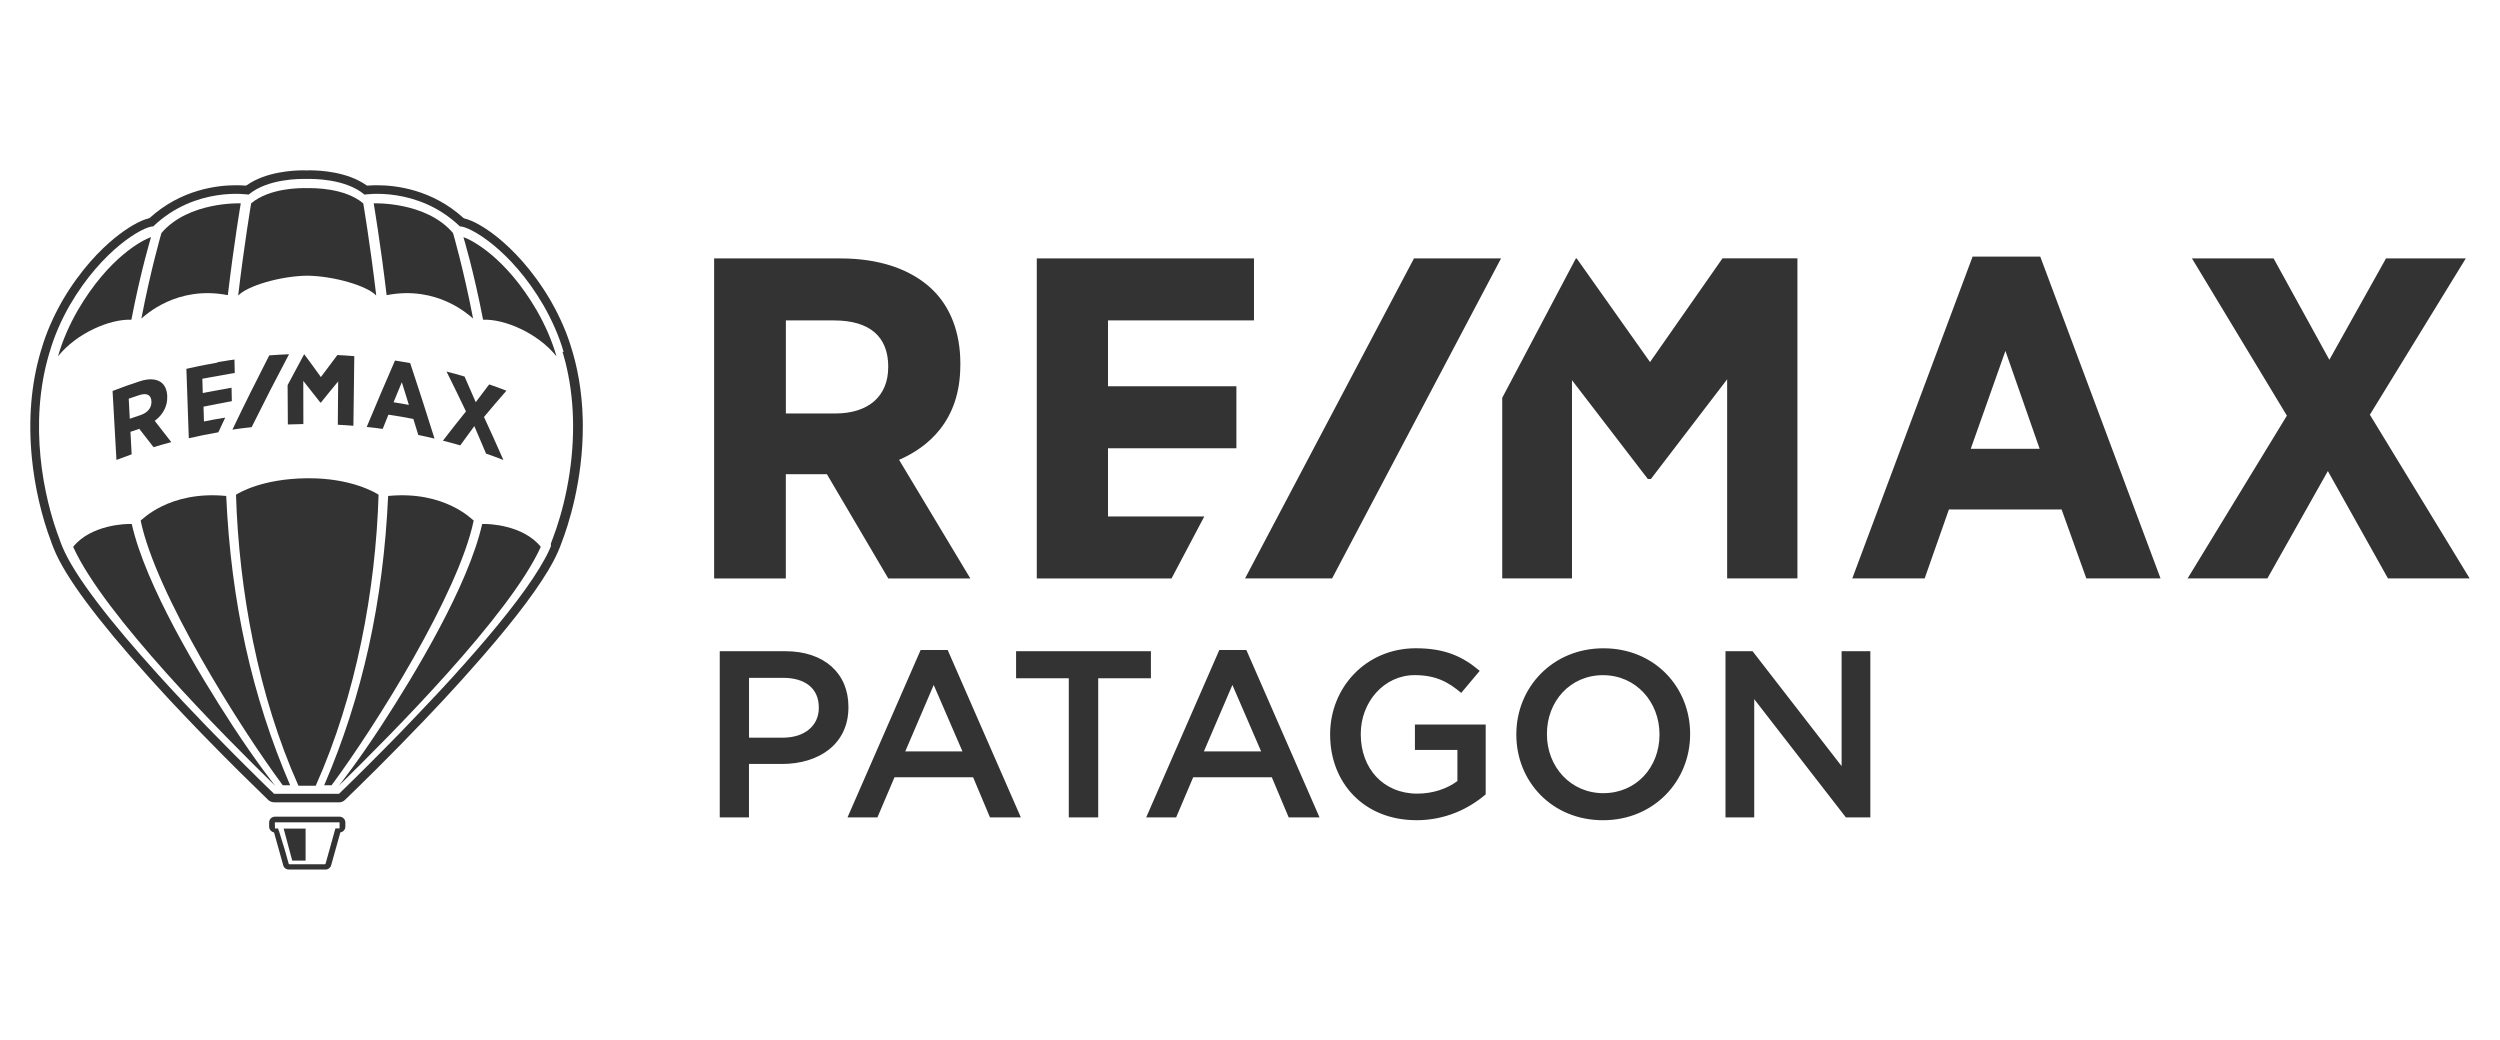
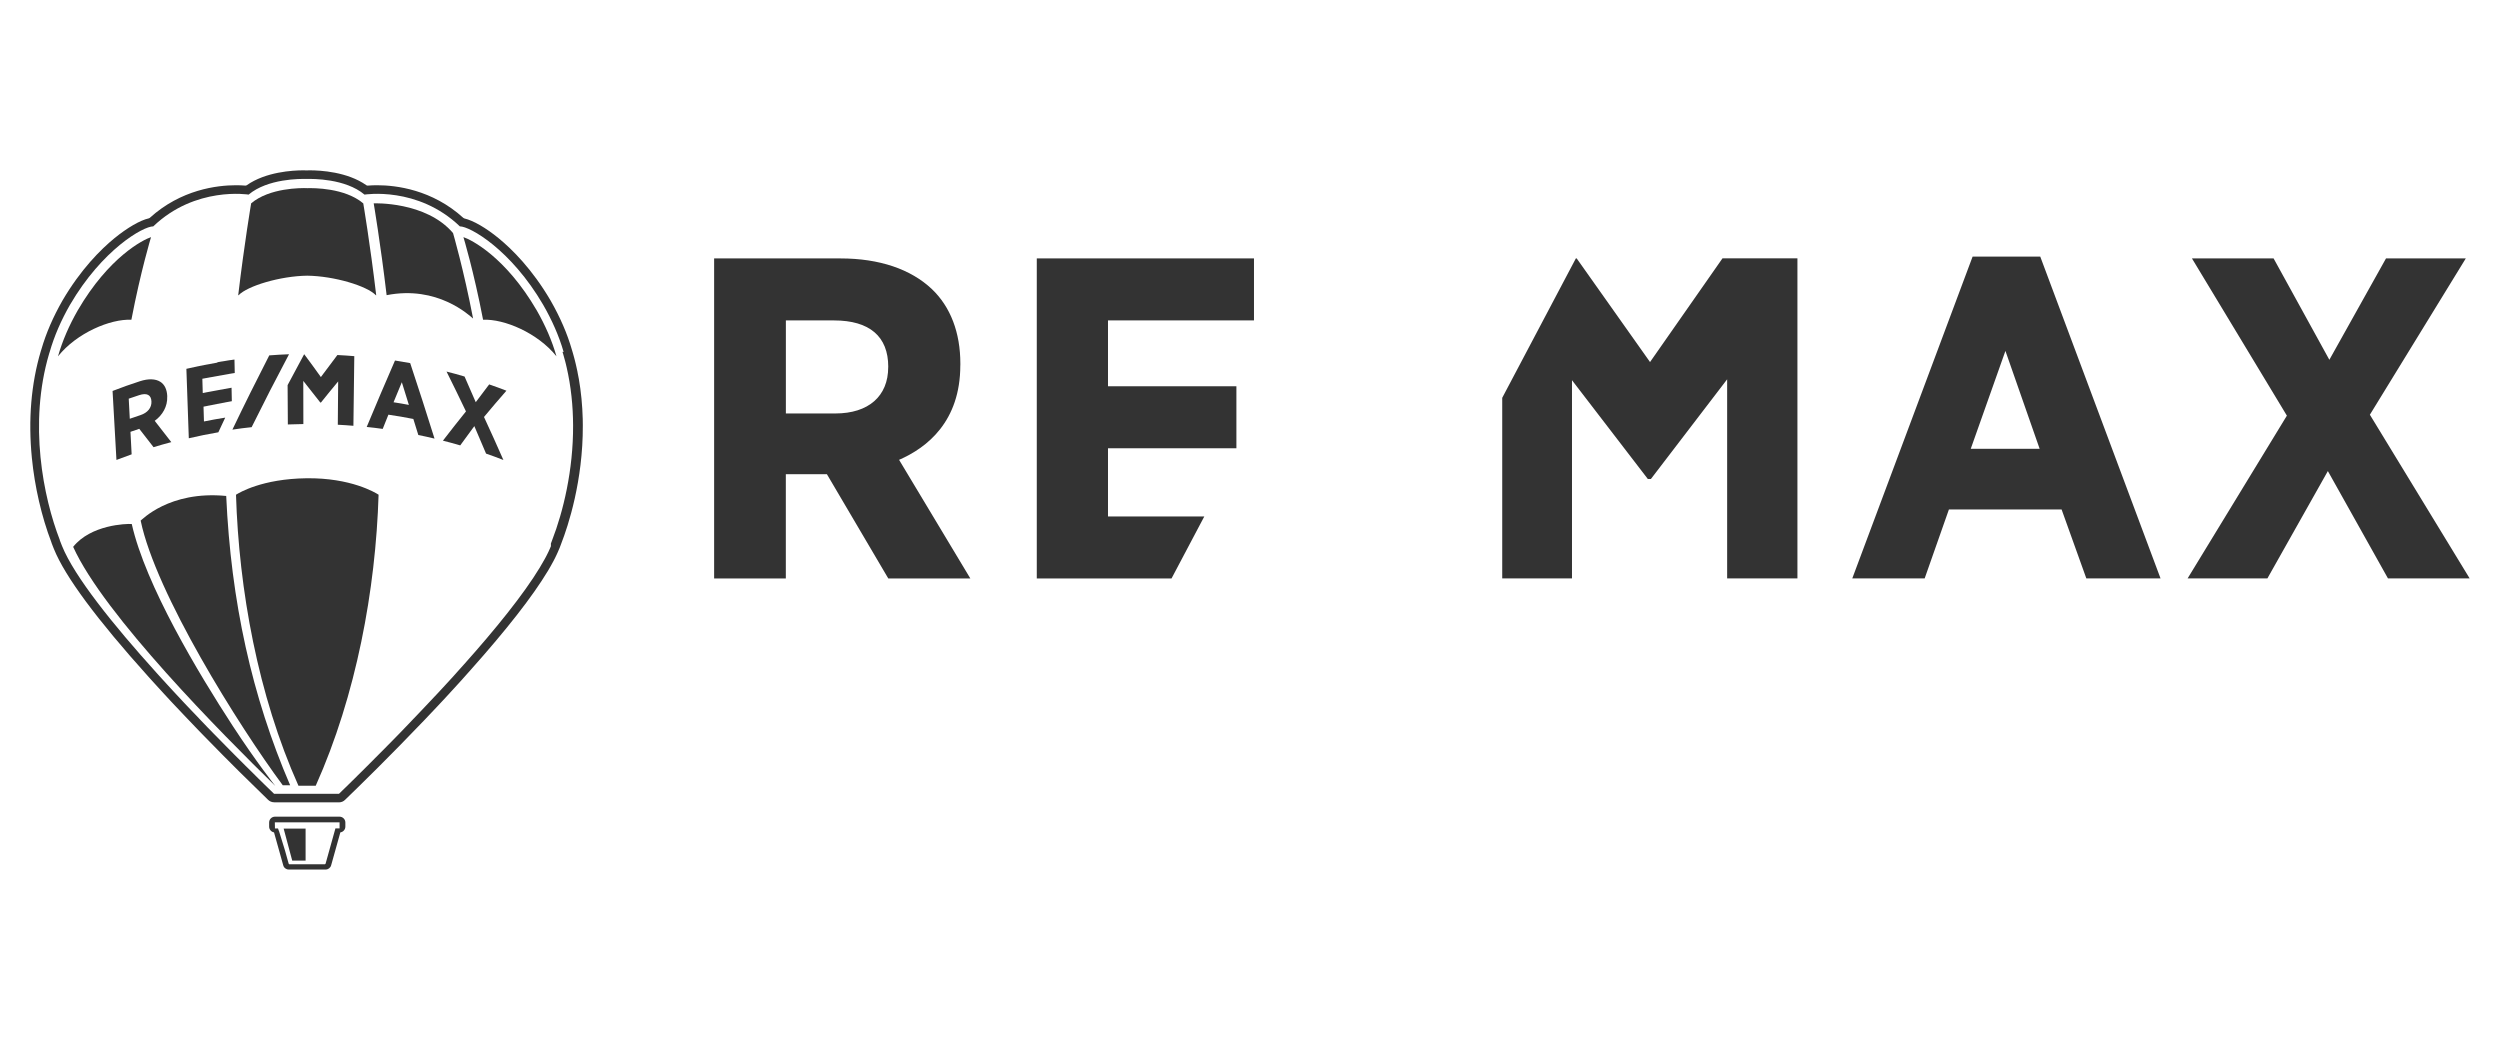
<svg xmlns="http://www.w3.org/2000/svg" id="Capa_1" viewBox="0 0 61.855 25.729">
  <defs>
    <style>.cls-1{fill:#333;fill-rule:evenodd;stroke-width:0px;}</style>
  </defs>
  <path class="cls-1" d="M11.975,10.317c.163.353.324.708.48,1.064-.171-.066-.256-.098-.429-.158-.095-.227-.192-.454-.29-.68-.14.189-.21.284-.349.477-.17-.05-.256-.073-.428-.117.188-.243.377-.485.57-.724-.157-.33-.318-.659-.481-.986.179.046.269.071.446.123.094.211.186.423.277.635.132-.178.199-.266.332-.44.172.059.257.091.427.156-.188.214-.373.431-.555.65" />
  <path class="cls-1" d="M6.227,10.569c-.191.02-.287.033-.477.061.295-.617.6-1.229.912-1.837.195-.015.294-.02.489-.028-.317.597-.625,1.198-.925,1.804" />
  <path class="cls-1" d="M9.773,8.92c.15.024.225.036.376.064.206.621.407,1.243.602,1.868-.16-.039-.24-.056-.401-.089-.049-.159-.074-.239-.123-.397-.246-.048-.37-.069-.617-.106-.056.14-.084.211-.141.352-.158-.022-.237-.032-.396-.048.229-.55.462-1.098.7-1.644M10.116,10.017c-.069-.225-.104-.336-.174-.56-.082.198-.123.297-.205.496.152.024.228.036.379.065" />
  <path class="cls-1" d="M4.137,9.812c.011.242-.114.458-.309.6.138.175.274.351.41.527-.176.047-.264.072-.439.125-.141-.184-.211-.274-.353-.454-.087.029-.131.044-.218.074.012.223.017.335.029.557-.151.054-.226.081-.376.139-.032-.569-.064-1.138-.096-1.707.223-.087.45-.167.678-.241.209-.068.384-.061.503.014.106.066.165.19.172.355v.009M3.747,9.932c-.007-.162-.113-.218-.304-.155-.103.034-.154.052-.258.087.01.199.016.299.026.497.105-.037.158-.055.264-.09.176-.058.279-.182.272-.337v-.002" />
  <path class="cls-1" d="M5.376,8.963c.036-.006.072-.013.109-.019l.016-.002h.002l.018-.003.017-.003h.002l.017-.003h0l.036-.006h0s.017-.003.017-.003c.024-.004.049-.008.072-.012h.005s.014-.002.014-.002l.018-.003h.006s.013-.002.013-.002l.018-.003c.015-.002.03-.005.045-.006.003.133.005.2.007.333-.025.004-.05.008-.076.012l-.012.002h0l-.01.002h-.002s-.009.002-.009.002h-.004s-.008.002-.008.002h-.005s-.006.002-.006.002h-.006s-.006.002-.006.002l-.007.002h-.004l-.009.002h-.003s-.009.002-.009.002h-.002l-.011.002h0l-.011.002h0l-.011.002h-.002l-.01.002h-.002s-.009.002-.009.002h-.004l-.008.002h-.005s-.006.002-.006.002l-.006.002h-.006s-.007.002-.007.002h-.004s-.009.002-.009.002h-.003l-.009.002h-.002l-.011.002h0l-.011.002h0l-.011.002h-.002l-.009.002h-.003s-.009.002-.009.002h-.004s-.007.002-.007.002h-.006s-.006.002-.006.002h-.006s-.005.002-.005.002l-.008.002h-.004s-.009.002-.009.002h-.002l-.01.002h-.002s-.011.002-.011.002l-.012.002h0l-.01.002h-.002s-.009.002-.009.002h-.003l-.008.002h-.005s-.007.002-.007.002h-.006s-.006.002-.006.002l-.007.002h-.005s-.008.002-.008.002h-.003l-.009.002h-.002s-.01.002-.01.002h0l-.012.002-.011.002h-.002l-.01.002h-.002s-.009.002-.009.002h-.004s-.008.002-.008.002h-.005s-.006.002-.006.002h-.006s-.006.002-.006.002h-.007s-.004.002-.004.002l-.009.002h-.003s-.009.002-.009.002h-.002l-.011.002h0l-.011.002h0l-.011.002h-.002l-.009.002h-.003s-.009.002-.009.002h-.004s-.007.002-.007.002h-.006s-.006.002-.006.002l-.006.002h-.005s-.008.002-.008.002h-.004s-.009.002-.009.002h-.002l-.01.002h-.002l-.011.002c.004.142.006.212.01.354l.011-.002.011-.002.011-.002h0s.01-.002.01-.002h0l.01-.002h0l.01-.002h0l.01-.002h0s.01-.002.01-.002h0l.009-.002h.002l.009-.002h.002l.009-.002h.002s.009-.002.009-.002h.002l.009-.002h.002l.009-.002h.002s.009-.002.009-.002h.002l.009-.002h.002s.009-.002.009-.002h.002s.009-.002.009-.002h.002l.009-.002h.002s.009-.002.009-.002h.002l.009-.002h.002s.008-.002.008-.002h.003l.008-.002h.003s.008-.002.008-.002h.003s.008-.002.008-.002h.003s.008-.002.008-.002h.003s.008-.002.008-.002l.011-.002h.003s.008-.002.008-.002h.003s.007-.002.007-.002h.004s.007-.002.007-.002h.004s.007-.002.007-.002h.004l.007-.002h.004s.007-.002.007-.002h.004s.007-.002.007-.002h.004s.007-.002.007-.002h.004s.007-.002.007-.002h.005l.006-.002h.005s.006-.002.006-.002h.005s.006-.002.006-.002h.006s.006-.002.006-.002h.006s.006-.002.006-.002h.006s.006-.002.006-.002h.006s.006-.002.006-.002h.006s.006-.002.006-.002h.006s.006-.002.006-.002h.006s.006-.002.006-.002l.006-.002h.006s.006-.002.006-.002h.006s.006-.002.006-.002h.006s.006-.002.006-.002h.006s.006-.002.006-.002h.005s.007-.002.007-.002h.004l.007-.002h.004s.007-.002.007-.002h.004s.007-.002.007-.002h.004s.007-.002.007-.002h.004s.007-.002.007-.002h.004s.007-.002.007-.002h.004s.007-.002.007-.002h.004s.007-.002.007-.002h.004l.007-.002h.004l.007-.002h.004l.007-.002h.004l.008-.002c.002.134.004.2.007.334-.011.002-.021.003-.032.005h0l-.009.002h-.002l-.009.002h-.002l-.009.002h-.002l-.008.002h-.003l-.008.002h-.003l-.007.002h-.004l-.007.002h-.004l-.006.002h-.005s-.006.002-.006.002h-.006s-.006.002-.006.002h-.006s-.005.002-.005.002h-.006s-.004.002-.004.002h-.007s-.004.002-.004.002l-.007.002h-.003l-.008.002h-.003l-.008.002h-.002l-.009.002h-.002s-.009.002-.009.002h-.002s-.01.002-.01.002l-.01.002h0l-.01.002h0l-.009.002h-.002s-.009.002-.009.002h-.002l-.009.002h-.002l-.008.002h-.003s-.008.002-.008.002h-.003s-.007.002-.007.002h-.004l-.006.002h-.005s-.006.002-.006.002h-.005s-.006.002-.006.002h-.006s-.006.002-.006.002h-.006s-.005.002-.005.002l-.006.002h-.004s-.011.002-.011.002h-.007s-.003.002-.003.002l-.008.002h-.002s-.008.002-.008.002h-.003s-.008.002-.008.002h-.002l-.009.002h-.002s-.009.002-.009.002h-.002l-.009.002h0l-.01.002-.011.002-.01.002h0l-.009.002h-.002l-.009.002h-.002l-.009.002h-.002l-.008.002h-.003s-.008.002-.008.002h-.003l-.007.002h-.004s-.006.002-.006.002h-.005s-.006.002-.006.002h-.005s-.006.002-.006.002h-.006s-.005.002-.005.002l-.006.002h-.004s-.007.002-.007.002h-.004s-.007.002-.007.002h-.003s-.007.002-.007.002h-.003s-.008.002-.008.002h-.003l-.008.002h-.002l-.009.002h-.002s-.009.002-.009.002h0l-.01.002h0l-.01.002c.005.147.007.219.011.366.21-.042.315-.061.526-.095-.069.145-.102.217-.17.363-.245.042-.489.091-.731.148-.02-.573-.04-1.145-.06-1.718l.017-.004h0l.017-.004h.002l.017-.004h.002s.016-.004.016-.004h.003s.015-.004.015-.004l.018-.004h.004s.014-.004.014-.004h.005s.013-.004.013-.004h.006s.013-.004.013-.004h.006s.012-.003.012-.003l.006-.002.011-.002.008-.002.01-.002.009-.002.009-.002.009-.002.009-.002.01-.002.008-.002.01-.002.008-.002.011-.002h.007s.018-.005.018-.005l.013-.002.006-.002.013-.002h.005s.013-.004.013-.004h.005s.014-.004.014-.004h.004l.015-.003h.002s.018-.004.018-.004l.017-.004h0l.018-.003.018-.004.018-.003h0l.017-.003h.002s.017-.004.017-.004h.002l.016-.003h.003s.015-.003.015-.003h.004s.014-.004.014-.004h.004s.014-.003.014-.003h.005s.013-.003.013-.003l.017-.003h0l.006-.002.012-.002h.007s.011-.003.011-.003l.018-.003.009-.002.009-.002.018-.003.01-.002.008-.002.01-.002.008-.002Z" />
  <path class="cls-1" d="M8.346,8.784c.168.009.252.014.42.028-.008.574-.015,1.149-.022,1.723-.154-.013-.232-.018-.386-.026.003-.358.006-.715.009-1.072-.143.173-.286.346-.426.522h-.016s-.002-.002-.003-.004c-.137-.178-.277-.355-.418-.531,0,.356.002.712.002,1.068-.154.002-.231.004-.384.01-.002-.325-.004-.648-.006-.973.135-.254.27-.509.408-.762h.005c.139.186.275.373.41.562.135-.183.27-.364.408-.544" />
-   <path class="cls-1" d="M11.93,12.965c.136-.01,1.011.017,1.45.565-.763,1.689-3.692,4.636-5.001,5.915,0,0,.463-.581,1.048-1.477.856-1.314,2.16-3.484,2.503-5.003" />
  <path class="cls-1" d="M3.26,12.965c-.136-.01-1.011.017-1.45.565.763,1.689,3.692,4.636,5.001,5.915,0,0-.463-.581-1.048-1.477-.856-1.314-2.16-3.484-2.503-5.003" />
-   <path class="cls-1" d="M9.604,12.271c1.417-.138,2.098.607,2.116.609-.371,1.796-2.427,5.08-3.516,6.549h-.183c.948-2.201,1.464-4.55,1.582-7.158Z" />
  <path class="cls-1" d="M5.596,12.271c-1.417-.138-2.098.607-2.116.609.371,1.796,2.427,5.08,3.516,6.549h.183c-.948-2.201-1.464-4.55-1.582-7.158Z" />
  <path class="cls-1" d="M5.84,12.24c.08-.05.644-.393,1.744-.407,1.099-.013,1.703.356,1.783.407-.072,2.347-.552,4.96-1.555,7.2h-.428c-1.003-2.24-1.473-4.853-1.545-7.2Z" />
  <path class="cls-1" d="M11.952,7.91c-.232-1.208-.486-2.043-.486-2.043.187.061,1.04.483,1.815,1.814.21.367.377.748.487,1.135-.465-.581-1.296-.929-1.815-.905" />
  <path class="cls-1" d="M3.251,7.91c.232-1.208.486-2.043.486-2.043-.187.061-1.04.483-1.815,1.814-.21.367-.377.748-.487,1.135.465-.581,1.296-.929,1.815-.905" />
  <path class="cls-1" d="M9.246,5.031s1.292-.053,1.963.735c0,0,.265.908.496,2.115-.097-.079-.879-.826-2.139-.578-.153-1.291-.32-2.272-.32-2.272" />
-   <path class="cls-1" d="M5.957,5.031s-1.292-.053-1.963.735c0,0-.265.908-.496,2.115.097-.079.879-.826,2.139-.578.153-1.291.32-2.272.32-2.272" />
  <path class="cls-1" d="M7.601,4.655c-.151-.005-.931-.01-1.387.376,0,0-.167.982-.32,2.272h-.003s.008,0,.011.002c.22-.23,1.027-.475,1.699-.484.673.009,1.48.254,1.699.484.003,0,.007-.002.011-.002h-.003c-.153-1.29-.32-2.271-.32-2.271-.457-.386-1.236-.381-1.387-.376" />
  <polygon class="cls-1" points="7.561 21.293 7.23 21.293 7.018 20.501 7.561 20.501 7.561 21.293" />
  <path class="cls-1" d="M7.144,21.514c-.064,0-.12-.043-.136-.104l-.228-.815c-.069-.012-.121-.072-.121-.143v-.102c0-.08.065-.144.145-.144h1.596c.08,0,.145.065.145.144v.102c0,.073-.054.133-.124.143l-.228.815c-.017.061-.072.104-.136.104h-.912ZM8.3,20.497h.102v-.148s-.002-.003-.003-.003h-1.596s-.003.002-.003.003l.003.149h.076s.017.05.017.05l.009.02.147.477.091.326.013.013h.883l.016-.013.244-.875Z" />
  <path class="cls-1" d="M6.782,19.85c-.055,0-.107-.021-.147-.059l-.725-.71c-.264-.262-.528-.529-.785-.793l-.108-.11-.096-.099-.097-.101-.097-.102-.098-.102-.098-.103-.098-.104-.098-.103-.098-.104-.098-.106-.096-.104-.095-.104c-.025-.028-.095-.104-.095-.104-.026-.028-.092-.101-.092-.101-.028-.03-.084-.092-.085-.094-1.28-1.421-2.067-2.484-2.34-3.16l-.013-.032c-.01-.024-.014-.035-.03-.076,0-.003-.002-.006-.003-.009,0,0-.008-.02-.013-.033-.002-.006-.004-.013-.006-.02,0-.002,0-.004-.002-.006-.24-.629-.411-1.369-.481-2.085-.092-.942-.018-1.829.221-2.636,0-.003.002-.006.002-.008,0,0,.013-.039.013-.039.115-.399.291-.804.522-1.208.453-.774.949-1.266,1.285-1.541.316-.258.634-.443.851-.492.009-.002.017-.006.024-.012.773-.702,1.668-.807,2.133-.807.08,0,.158.003.23.009h.004c.011,0,.022-.003.031-.009.472-.332,1.138-.369,1.404-.369.031,0,.057,0,.075.002h.003c.019,0,.044-.002.076-.002.265,0,.932.036,1.403.369.009.006.02.009.031.009h.005c.072-.006.15-.009.229-.009.466,0,1.361.105,2.134.808.007.006.015.01.024.013.224.053.533.232.85.491.336.276.831.766,1.284,1.54.236.412.413.82.526,1.213.002.006.007.023.007.023,0,0,.006.018.006.02.006.019.011.039.017.058l.012.043c.004.014.008.028.012.043.008.028.015.056.022.084l.005.02c.006.025.013.05.018.075.004.015.007.029.01.044l.004.017c.009.039.017.076.025.114.002.008.006.035.006.035.011.054.02.098.027.139l.002.008c.056.322.088.657.097.996v.004c.002.054.002.106.002.155.006,1.376-.367,2.494-.529,2.91-.006.018-.012.032-.016.044-.016.042-.02.053-.029.076l-.013.03c-.006.013-.01.024-.015.035,0,0-.013.032-.016.038-.002.006-.009.02-.012.026-.008.017-.014.031-.021.046-.006.013-.011.024-.017.035,0,.002-.017.036-.018.038-.009.017-.017.033-.026.05l-.009.018c-.044.084-.095.173-.15.266l-.002.002c-.371.616-1.01,1.435-1.9,2.433,0,0-.004.005-.004.005-.033.037-.066.074-.1.111l-.003.004c-.032.036-.065.073-.098.11l-.003.004c-.034.037-.067.073-.1.11l-.004.004c-.034.037-.067.073-.1.11l-.006.006c-.032.035-.065.071-.098.107l-.004.005c-.034.036-.067.072-.099.107l-.006.007c-.033.035-.066.071-.099.106l-.004.004c-.034.036-.067.072-.101.108,0,0-.071.076-.105.111l-.107.113c-.034.035-.103.109-.103.109-.847.887-1.596,1.62-1.968,1.978-.04.039-.092.06-.147.06h-1.606ZM13.945,8.708c-.114-.398-.289-.789-.506-1.167-.8-1.369-1.813-1.941-2.061-1.94-1.043-1-2.359-.786-2.359-.786-.473-.397-1.277-.392-1.434-.387-.156-.005-.961-.01-1.434.387,0,0-1.316-.214-2.359.786-.248-.002-1.26.571-2.06,1.94-.217.378-.389.77-.503,1.168l-.014.043c-.511,1.728-.146,3.55.266,4.612,0,0,0,0-.002.002.007.019.012.031.016.041.02.054.02.052.04.102.306.758,1.27,1.956,2.335,3.135.02.024.042.046.063.07l.036.039c.02.023.042.046.063.07l.035.037c.02.023.042.046.062.069l.038.041c.02.021.04.043.06.065l.039.043c.02.021.039.042.058.062l.05.054.052.055.05.054.05.054.05.053.054.057.046.048.052.055.053.055.048.05.049.051c.02.022.041.043.061.065l.035.037c.021.021.042.043.062.064l.036.038c.021.022.042.043.062.065l.035.035.058.059.04.042.06.061.035.035.058.059.043.044.052.053.052.053.044.045.049.049.039.04.055.055.036.037.05.05.056.056.031.031.044.044.048.048.006.005.041.042.002.002.035.034.005.005.041.04.004.004.036.036.04.039.002.002.037.037.039.039.006.006.058.058.017.017c.024.023.046.045.069.067l.003.003c.02.02.041.04.061.06l.019.019c.085.083.165.161.241.234h1.606c.049-.047.099-.097.152-.148l.038-.036h0s.038-.038.038-.038l.039-.038h0s.036-.036.036-.036l.002-.002.04-.039.036-.035.005-.005.041-.04h0s.035-.036.035-.036l.006-.006.043-.042.035-.035.03-.029.056-.056.05-.05.033-.032.035-.036.058-.058.032-.032.059-.06.028-.027c.021-.021.042-.043.063-.064l.032-.032c.021-.021.043-.043.065-.065l.028-.028c.022-.022.043-.044.065-.066l.03-.031c.023-.023.046-.046.069-.069l.026-.027c.024-.024.047-.049.071-.072l.028-.029.043-.044.05-.051h0c.032-.033.064-.066.096-.099l.005-.006.05-.052.051-.053.051-.053.051-.054.05-.053.009-.008c.065-.069.13-.137.196-.206l.015-.016c.063-.067.127-.135.191-.202l.014-.015c.031-.033.061-.065.092-.098l.009-.009c.032-.034.063-.068.095-.101l.009-.01c.032-.035.065-.069.097-.105l.005-.005c.032-.035.065-.071.098-.107l.006-.006c.032-.034.063-.069.094-.103l.011-.011c.032-.035.064-.071.095-.106l.005-.006c.031-.034.061-.068.091-.102l.012-.013c.033-.036.065-.072.098-.109l.002-.002c.771-.864,1.469-1.724,1.876-2.398l.003-.006c.033-.054.063-.107.092-.159.006-.012.013-.024.02-.035l.002-.003c.011-.02.021-.039.032-.059.005-.008.009-.017.013-.025.007-.013.013-.027.02-.04.006-.011.012-.023.017-.034s.01-.022.016-.033c.006-.014.013-.028.019-.043.004-.008.008-.017.012-.025.009-.02.018-.042.026-.062h0v-.002h0v-.002h0s0,0,0,0h0v-.002h0v-.002h0s0,0,0,0h0v-.002h0v-.002h0s0,0,0,0h0v-.002h0v-.002h0s0,0,0,0h0v-.002h0v-.002h0s0,0,0,0h0v-.002h0v-.002h0s0,0,0,0h0v-.002h0v-.002h0s0,0,0,0h0v-.002h0v-.002h0v-.002h0v-.002h0s0-.002,0-.002h0s0-.002,0-.002h0v-.002h0v-.002h0s0,0,0,0h0v-.002h0v-.002h0v-.002h0s0-.002,0-.002h0s0-.002,0-.002h0v-.002h0v-.002h0v-.002h0s0,0,0,0h0v-.002h0v-.002h0s0,0,0,0h0v-.002c.005-.01.009-.024.017-.046.005-.011.01-.025.016-.043.27-.697.521-1.723.516-2.835-.002-.474-.05-.961-.162-1.446l-.004-.014c-.004-.02-.009-.039-.013-.058-.003-.012-.006-.024-.009-.035l-.009-.035c-.006-.02-.01-.039-.016-.058l-.004-.015c-.01-.039-.021-.077-.032-.115l-.004-.011c-.003-.01-.006-.021-.009-.032" />
  <path class="cls-1" d="M23.761,9.039v-.044c0-.765-.243-1.402-.703-1.841-.523-.496-1.304-.76-2.26-.76h-3.129v7.918h1.774v-2.58h1.016l1.519,2.58h2.03l-1.763-2.935c.7-.304,1.515-.955,1.515-2.337M21.976,9.073h0v.012c0,.718-.488,1.145-1.307,1.145h-1.225v-2.302h1.191c.878,0,1.342.396,1.342,1.146M48.806,6.349h0l-2.977,7.962h1.791l.6-1.706h2.788l.612,1.706h1.836l-2.976-7.962h-1.673ZM50.465,11.105h-1.705l.858-2.423.847,2.423ZM58.635,10.262h0l2.374-3.869h-1.974l-1.402,2.509-1.38-2.509h-2.02l2.349,3.891-2.456,4.027h1.974l1.496-2.656,1.487,2.656h2.021l-2.468-4.049ZM27.414,12.777h0v-1.686h3.177v-1.534h-3.177v-1.629h3.612v-1.534h-5.374v7.918h3.334l.811-1.534h-2.382ZM42.617,6.393h0l-1.792,2.565-1.815-2.565h-.02l-1.822,3.45v4.467h1.726v-4.903l1.866,2.43.01.015h.076l1.887-2.467v4.925h1.739v-7.918h-1.855Z" />
-   <polygon class="cls-1" points="34.985 6.393 30.805 14.311 32.959 14.311 37.139 6.393 34.985 6.393" />
-   <path class="cls-1" d="M17.809,20.224h.722v-1.322h.816c.905,0,1.645-.481,1.645-1.403v-.012c0-.829-.6-1.375-1.563-1.375h-1.621v4.112ZM18.532,18.251v-1.48h.84c.54,0,.887.253.887.734v.012c0,.429-.341.734-.887.734h-.84ZM20.969,20.224l1.809-4.141h.67l1.81,4.141h-.764l-.417-.993h-1.945l-.423.993h-.74ZM22.397,18.591h1.416l-.711-1.644-.704,1.644ZM26.444,20.224h.728v-3.442h1.304v-.67h-3.336v.67h1.304v3.442ZM28.359,20.224l1.809-4.141h.67l1.81,4.141h-.763l-.418-.993h-1.945l-.422.993h-.741ZM29.787,18.591h1.416l-.711-1.644-.705,1.644ZM35.044,20.294c.728,0,1.309-.293,1.715-.64v-1.727h-1.751v.628h1.051v.77c-.252.188-.604.311-.993.311-.84,0-1.398-.622-1.398-1.469v-.012c0-.786.576-1.451,1.333-1.451.523,0,.834.17,1.152.44l.458-.546c-.423-.358-.864-.559-1.58-.559-1.239,0-2.121.975-2.121,2.127v.012c0,1.198.846,2.115,2.133,2.115M39.661,20.294c1.263,0,2.156-.969,2.156-2.127v-.012c0-1.157-.881-2.115-2.144-2.115s-2.156.97-2.156,2.127v.012c0,1.157.882,2.115,2.145,2.115M39.673,19.625c-.817,0-1.399-.658-1.399-1.457v-.012c0-.798.57-1.451,1.387-1.451s1.398.664,1.398,1.462v.012c0,.799-.57,1.445-1.386,1.445M42.692,20.224h.711v-2.925l2.268,2.925h.605v-4.112h-.711v2.843l-2.203-2.843h-.67v4.112Z" />
</svg>